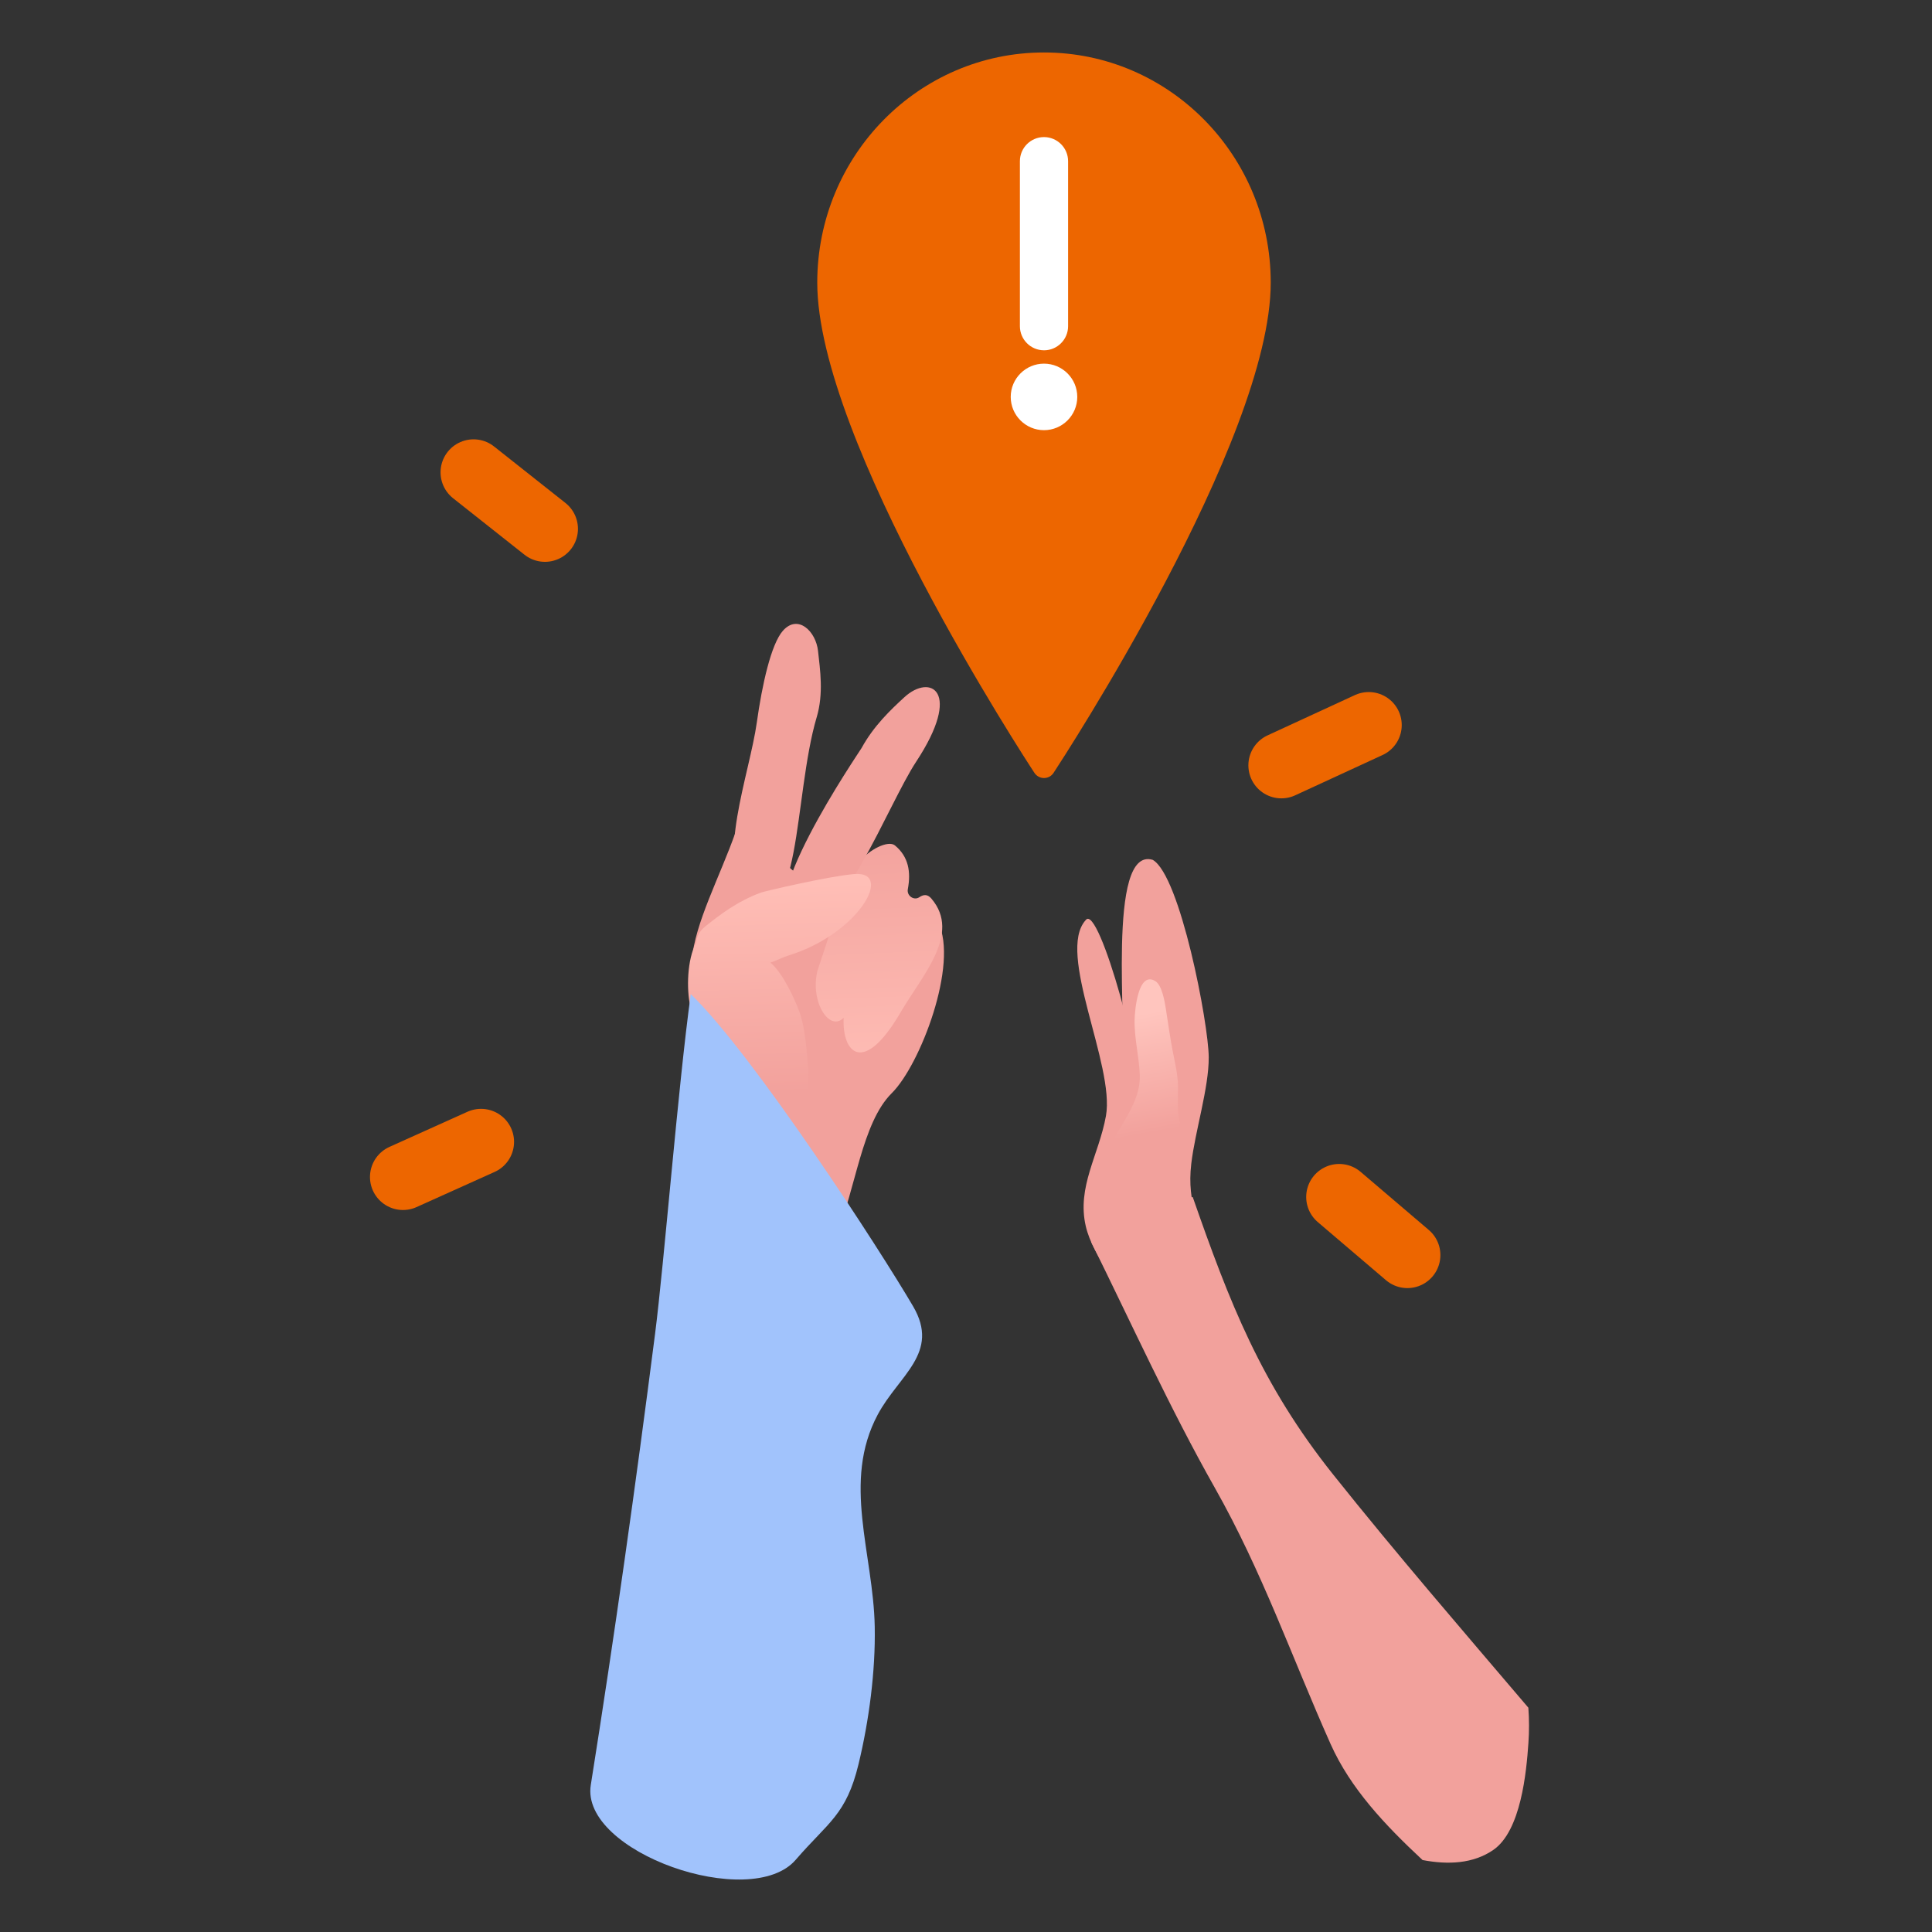
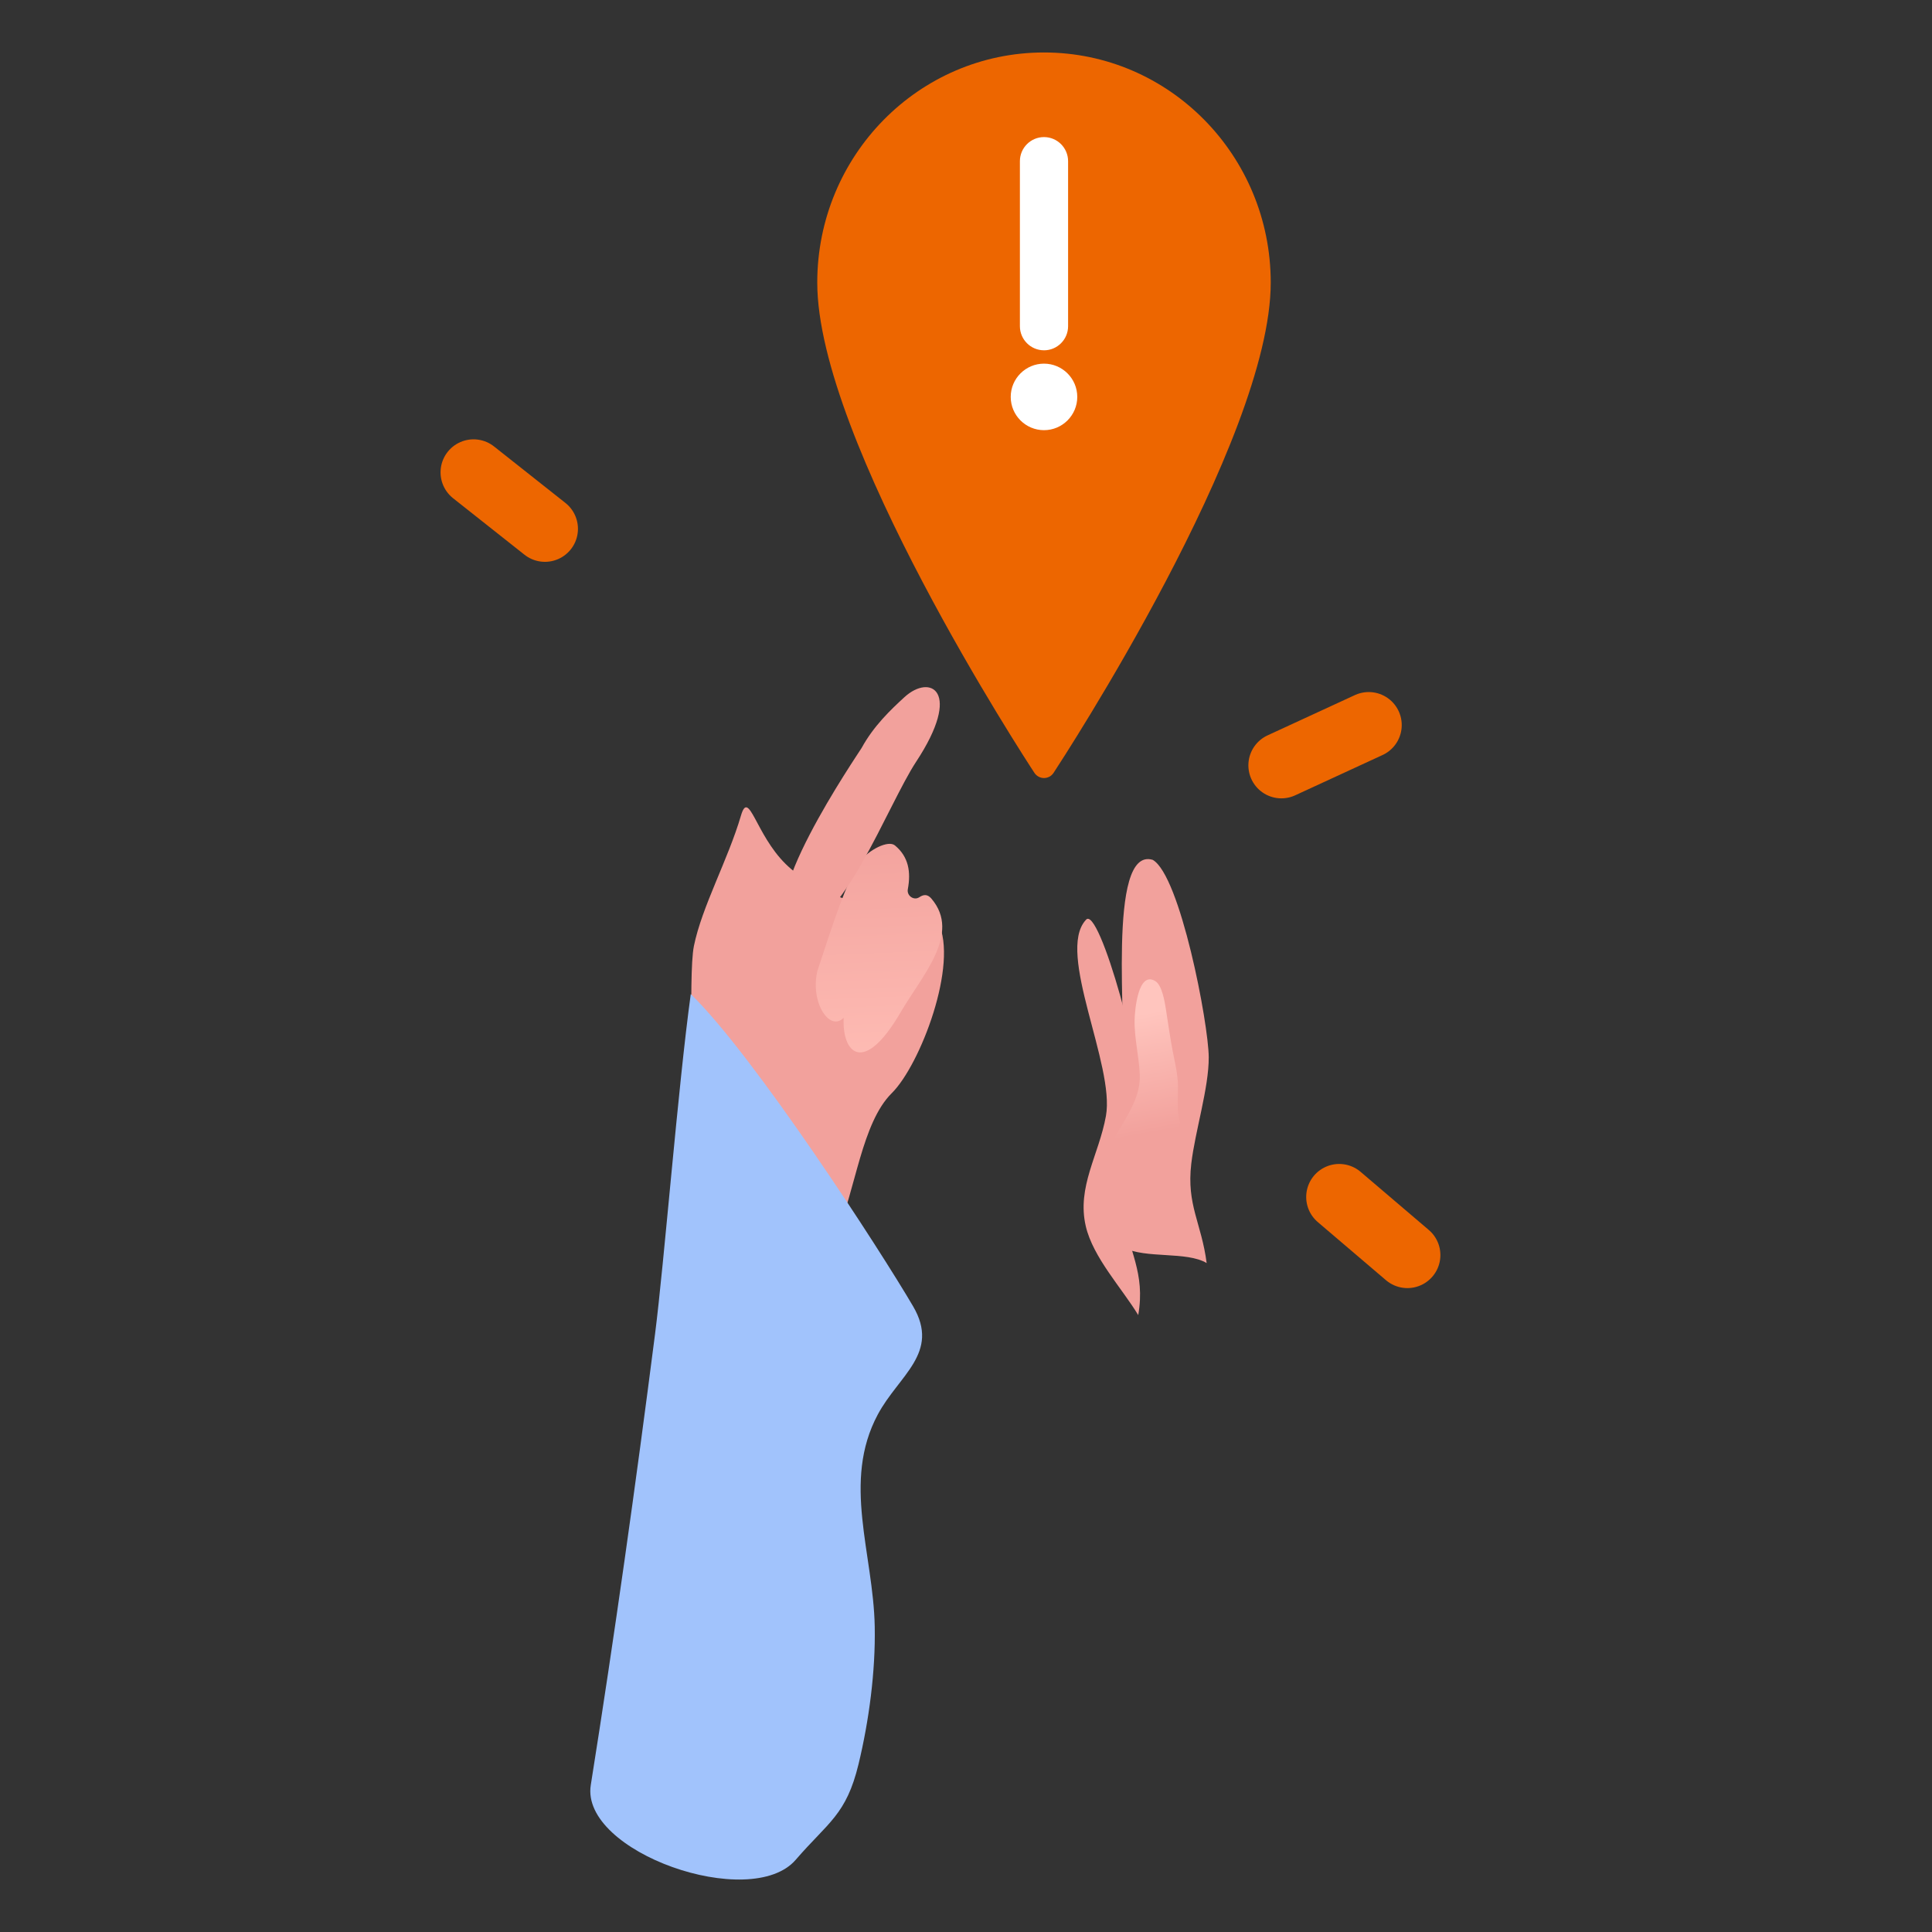
<svg xmlns="http://www.w3.org/2000/svg" xmlns:xlink="http://www.w3.org/1999/xlink" id="Layer_1" viewBox="0 0 1080 1080">
  <rect x="0" y="0" width="1080" height="1080" fill="#333333" stroke="none" />
  <defs>
    <style>.cls-1{fill:url(#linear-gradient);}.cls-2{fill:#ed6600;}.cls-3{fill:#fff;}.cls-4{fill:#f2a19c;}.cls-5{fill:#a1c3fc;}.cls-6{fill:url(#linear-gradient-3);}.cls-7{fill:url(#linear-gradient-2);}.cls-8{fill:none;stroke:#ed6600;stroke-linecap:round;stroke-miterlimit:10;stroke-width:36.9px;}</style>
    <linearGradient id="linear-gradient" x1="2160.36" y1="1195.34" x2="2128.12" y2="1125.88" gradientTransform="translate(2185.81 2043.55) rotate(-165.62) scale(.87)" gradientUnits="userSpaceOnUse">
      <stop offset="0" stop-color="#ffc5be" />
      <stop offset="1" stop-color="#f2a19c" />
    </linearGradient>
    <linearGradient id="linear-gradient-2" x1="-351.05" y1="762.85" x2="-356.65" y2="900.23" gradientTransform="translate(859.72 1397.55) scale(1.04 -1.04)" gradientUnits="userSpaceOnUse">
      <stop offset="0" stop-color="#ffbeb6" />
      <stop offset="1" stop-color="#f2a19c" />
    </linearGradient>
    <linearGradient id="linear-gradient-3" x1="-407.8" y1="868.41" x2="-405" y2="756.26" xlink:href="#linear-gradient-2" />
  </defs>
  <path class="cls-2" d="m583.6,29.33c-70,0-126.75,57.6-126.75,128.66,0,88.19,116.44,266.47,121.39,274.03,1.2,1.82,3.21,2.91,5.36,2.91,2.15,0,4.17-1.09,5.36-2.91,4.95-7.55,121.39-185.83,121.39-274.03,0-71.06-56.75-128.66-126.75-128.66Z" />
  <path class="cls-3" d="m583.6,195.83c7.43,0,13.47-6.05,13.47-13.48v-92.25c0-7.43-6.04-13.47-13.47-13.47s-13.47,6.04-13.47,13.47v92.25c0,7.43,6.04,13.47,13.47,13.47Z" />
  <path class="cls-3" d="m583.6,203.28c-10.25,0-18.6,8.34-18.6,18.59s8.34,18.6,18.6,18.6,18.6-8.34,18.6-18.6-8.34-18.59-18.6-18.59Z" />
-   <path class="cls-4" d="m854.39,974.36c-1.11,16.34-4.19,49.18-19.65,59.78-11.18,7.67-25.09,8.38-39.52,5.64-20.99-19.58-40.29-39.97-51.42-64.88-21.63-48.42-38.06-96.11-64.76-143.3-24.93-44.09-46.34-91.29-69.04-137.29,23.29-6.22,35.74-19.37,56.73-25.19,20.55,58.84,38.1,104.47,78.53,155.17,35.34,44.31,72.41,87.21,109.1,130.32.48,6.58.49,13.18.03,19.76Z" />
+   <path class="cls-4" d="m854.39,974.36Z" />
  <path class="cls-4" d="m621.01,703.94c-4.64-22.81-11.24-31.93-5.39-55.89,4.19-17.16,9.89-32.06,11.83-48.91,2.69-23.43-8.96-126.21,16.91-118.49,15.38,8.68,31.22,91.54,31.33,110.33.1,17.17-7.61,41.28-9.76,59.55-2.72,23.13,5.72,33.12,8.6,55.53-11.26-6.73-34.06-2.26-46.49-8.7-1.47,3.33-11.02,4.18-7.03,6.58h0Z" />
  <path class="cls-4" d="m636.28,735.14c-9.24-15.21-25.25-32.2-29.32-49.67-5.12-22.03,7.36-39.87,11.27-61.68,5.1-28.4-27.96-91.25-11.29-109.47,7.27-9.85,33.77,86.77,30.44,105.62-4.1,23.21-14.14,31.47-10.12,56.85,3.55,22.46,13.17,34.47,9.02,58.35Z" />
  <path class="cls-1" d="m659.68,628.24c-1.95-6.65-1.11-14.06-1.17-20.87-.07-6.78-1.68-13.21-2.96-19.79-1.56-8.04-2.6-15.95-3.89-23.98-.61-3.8-2.11-12.83-5.77-15.12-9.67-6.03-11.52,16.24-11.64,21.55-.23,10.54,2.58,20.76,2.9,31.19.67,21.76-24.17,38.46-20.21,59.61,1.87,9.98,8.23,17.37,15.15,24.16,5.71,5.61,17.68,19.03,21.35,3.7,2.36-9.83.52-20.79,2.49-30.96,1.08-5.58,1.71-10.98,2.59-16.59.38-2.43,1.12-4.87,1.24-7.32.09-1.96-1.61-6.07-.08-5.58h0Z" />
  <path class="cls-4" d="m384,637.25c4.88-14.91.41-91.28,3.9-108.44,4.47-21.99,19.09-48.28,26.3-72.89,4.44-15.14,8.1,10.37,24.93,27,16.83,16.64,46.82,24.4,52.74,25.77,23.75,5.52,19.36-19.81,32.57,6.91,11.53,23.33-10.03,79.73-25.9,95.44-16.89,16.72-20.21,54.13-31.1,79.24-16.07,37.07.57,67.19-10.26,105.92-31.39-20.34-79.26-53.73-72.82-92.65,2.94-17.75-6.07-48.91-.37-66.32Z" />
-   <path class="cls-4" d="m456.51,401.02c-13,43.83-8.62,124.39-38.52,98.28-18.32-16,1.06-66.66,5.08-95.46,2.9-20.81,7.94-43.76,14.6-51.27,8.4-9.46,18.45.39,19.62,11.34,1.12,10.43,3.22,23.65-.77,37.12h0Z" />
  <path class="cls-7" d="m520.71,502.38c-2.13-2.5-4.23-2.55-6.82-.82-3,2.01-7.11-.81-6.41-4.51,1.78-9.49.51-18.11-7.22-24.46-3.72-3.05-14.49,2.33-19.67,9.1-8.06,12.84-14.6,33.53-23.7,61.18-4.05,17.66,6.96,34.05,14.72,26.08-.95,19.93,11.23,32.3,31.82-3.04,11.86-20.36,34-43.91,17.26-63.54h0Z" />
  <path class="cls-4" d="m481.66,418.1c-1.06,1.94-64.43,94.13-35.92,99.26,23.91,4.31,50.42-67.29,66.4-91.56,26.09-39.63,7.95-49.39-6.58-36.06-7.71,7.08-17.15,16.04-23.9,28.35Z" />
-   <path class="cls-6" d="m477.46,488.6c-14.41,1.26-49.89,9.56-51.99,10.33-13.39,4.91-23.33,12.62-31.21,18.94-3.24,2.6-4.88,5.77-5.03,8.93-.02.04-.05.08-.08.13-5.08,9.5-5.47,26.09-3.24,35.77,2.6,11.32,4.84,25.46,9.85,35.94,5.35,11.21,9.49,24.89,23.45,25.68,8.73.5,23.16-2.94,29.34-9.39,4.58-4.78,3.17-19.02,2.62-24.95-.74-7.94-1.64-17.07-4.36-24.53-2.06-5.65-8.86-21.35-16.16-27.34,3.35-1.09,6.68-2.93,10.58-4.14,38.74-12.06,58.76-47.33,36.23-45.36h0Z" />
  <path class="cls-5" d="m386.14,555.69c35.73,34.72,106.21,143.6,124.32,174.6,15.21,26.05-8,38.44-19.78,60.45-20.1,37.56-2.47,77.67-1.7,118.57.47,24.88-3.18,52.55-9.06,76.88-6.86,28.4-16.93,32.37-35.1,53.43-25.08,29.07-120.54-4.24-114.57-41.78,13.28-83.5,25.17-168.22,35.93-252.18,5.06-39.43,12.85-138.3,19.96-189.96h0Z" />
  <line class="cls-8" x1="716.3" y1="427.83" x2="765.13" y2="405.31" />
  <line class="cls-8" x1="748.62" y1="669.11" x2="786.74" y2="701.6" />
-   <line class="cls-8" x1="268.91" y1="638.3" x2="225.27" y2="657.95" />
  <line class="cls-8" x1="304.63" y1="295.62" x2="264.72" y2="264.04" />
</svg>